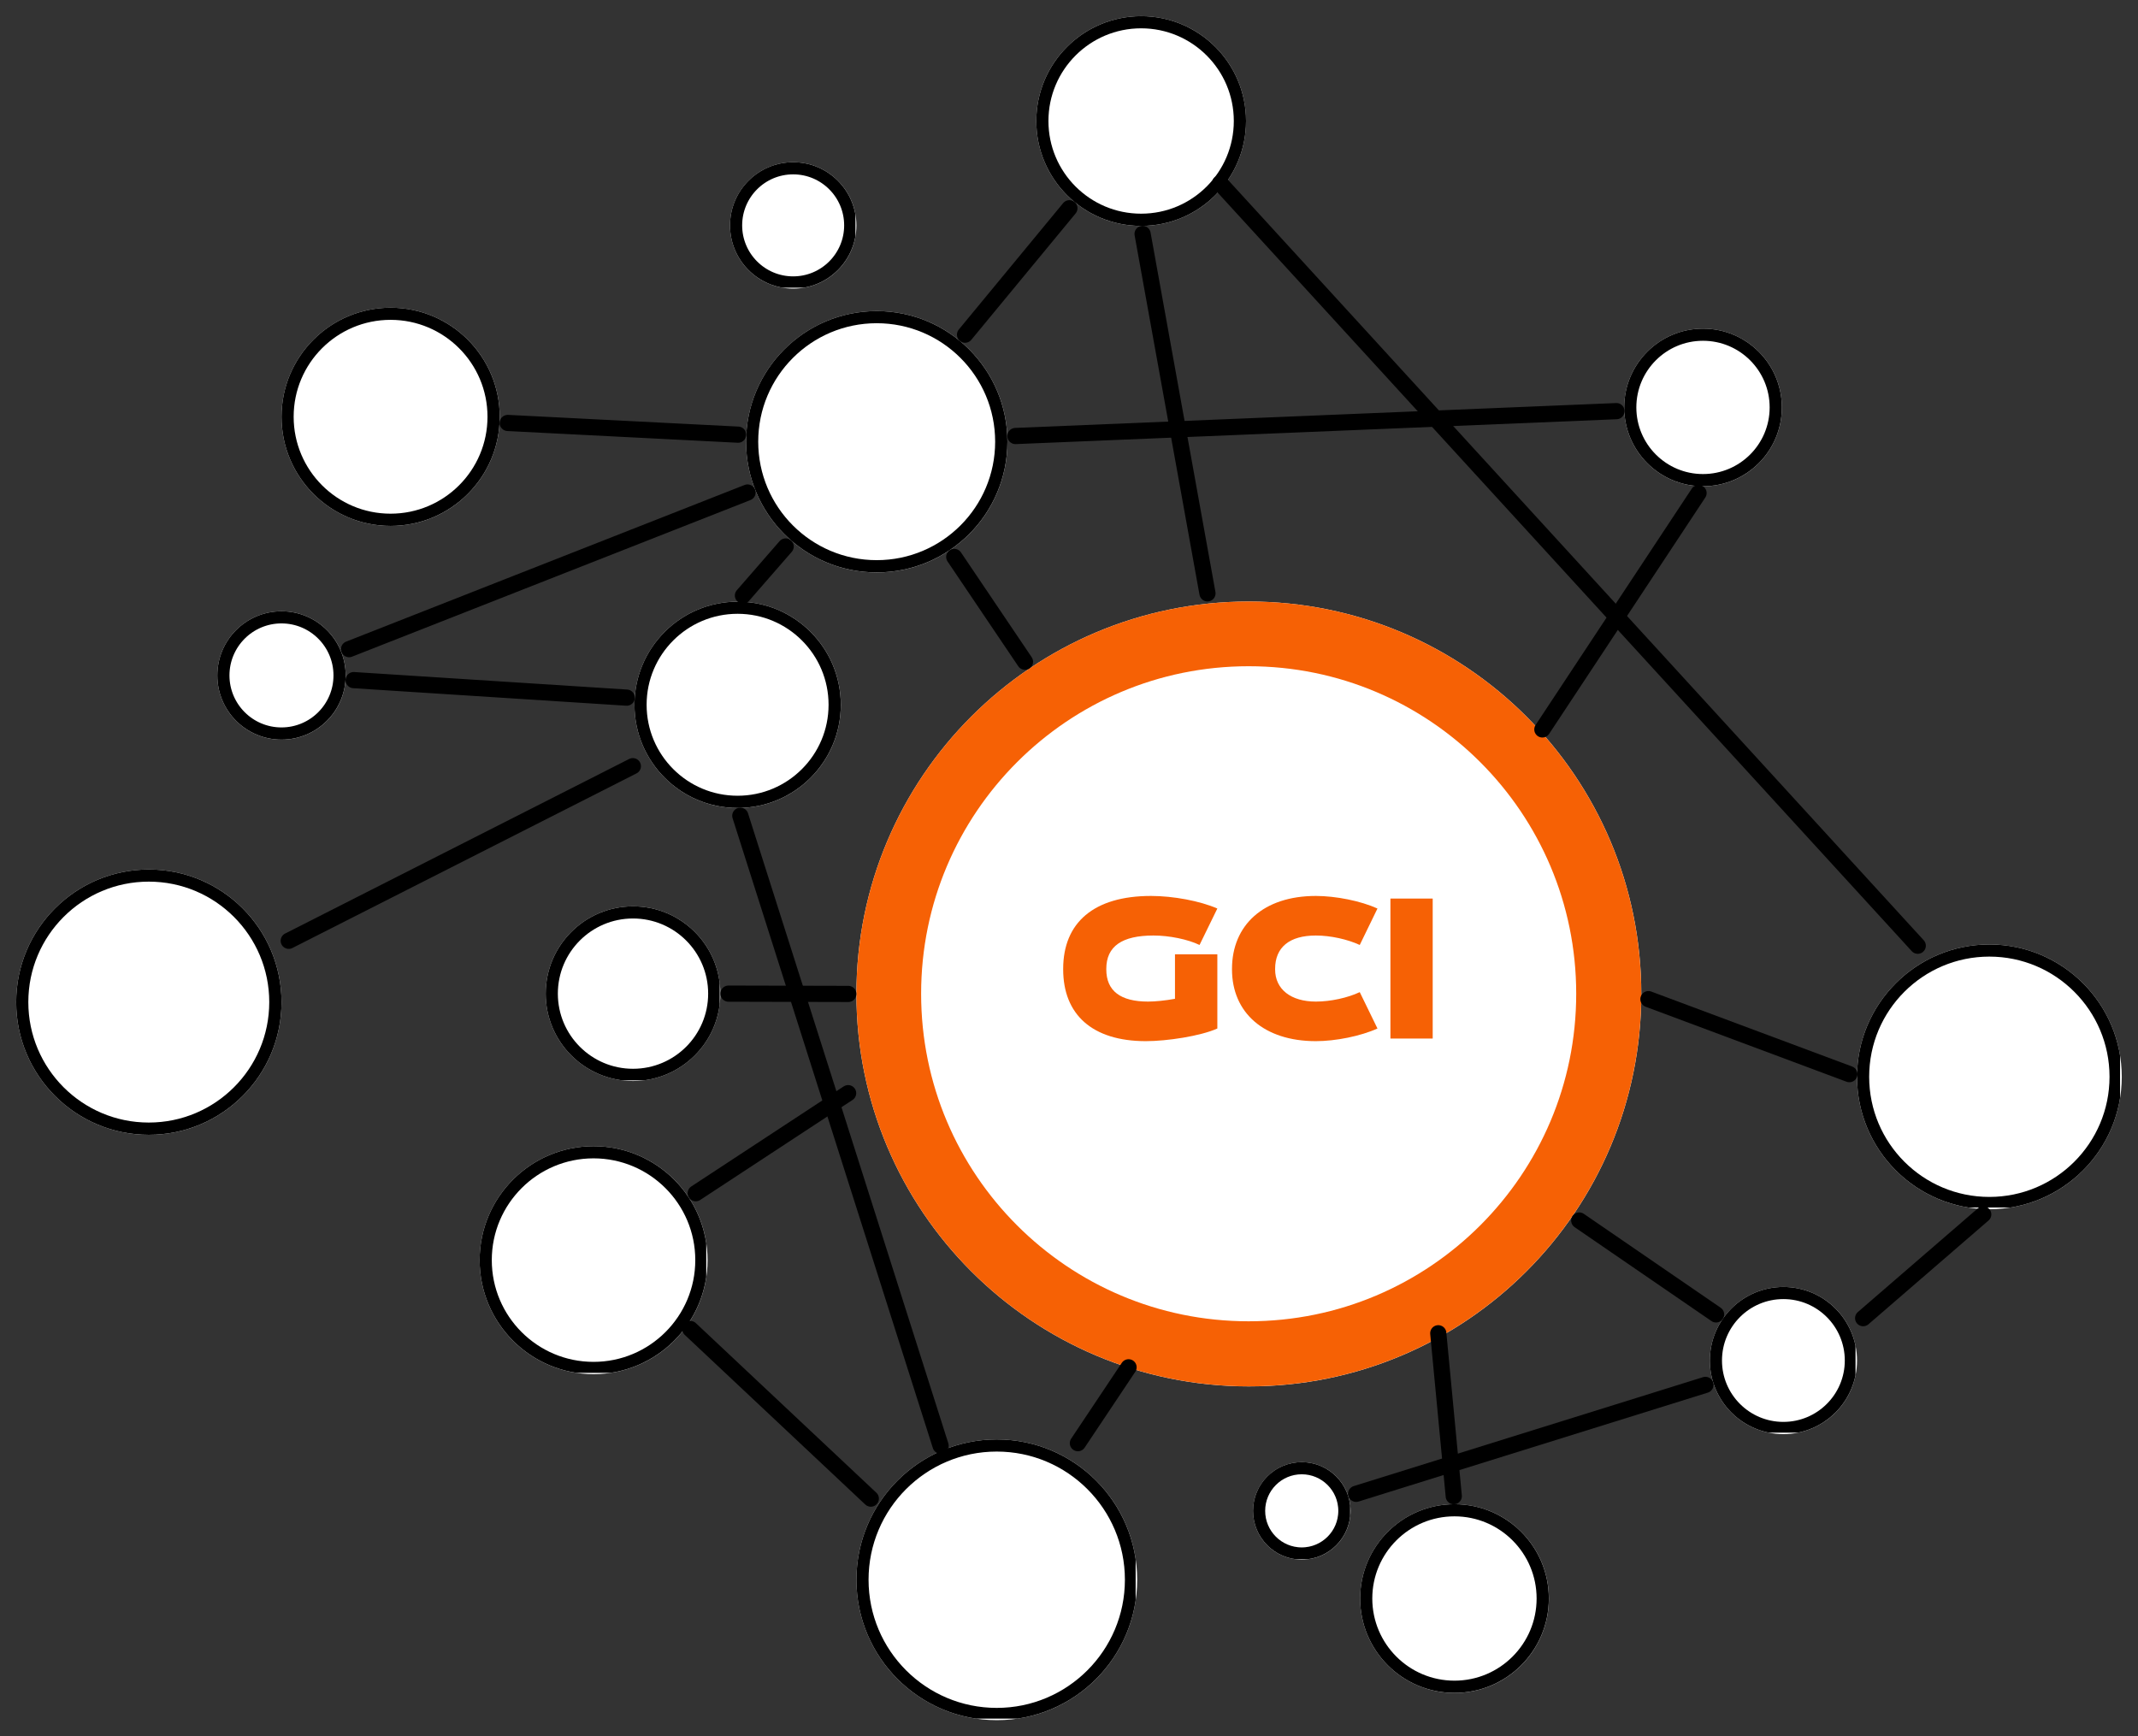
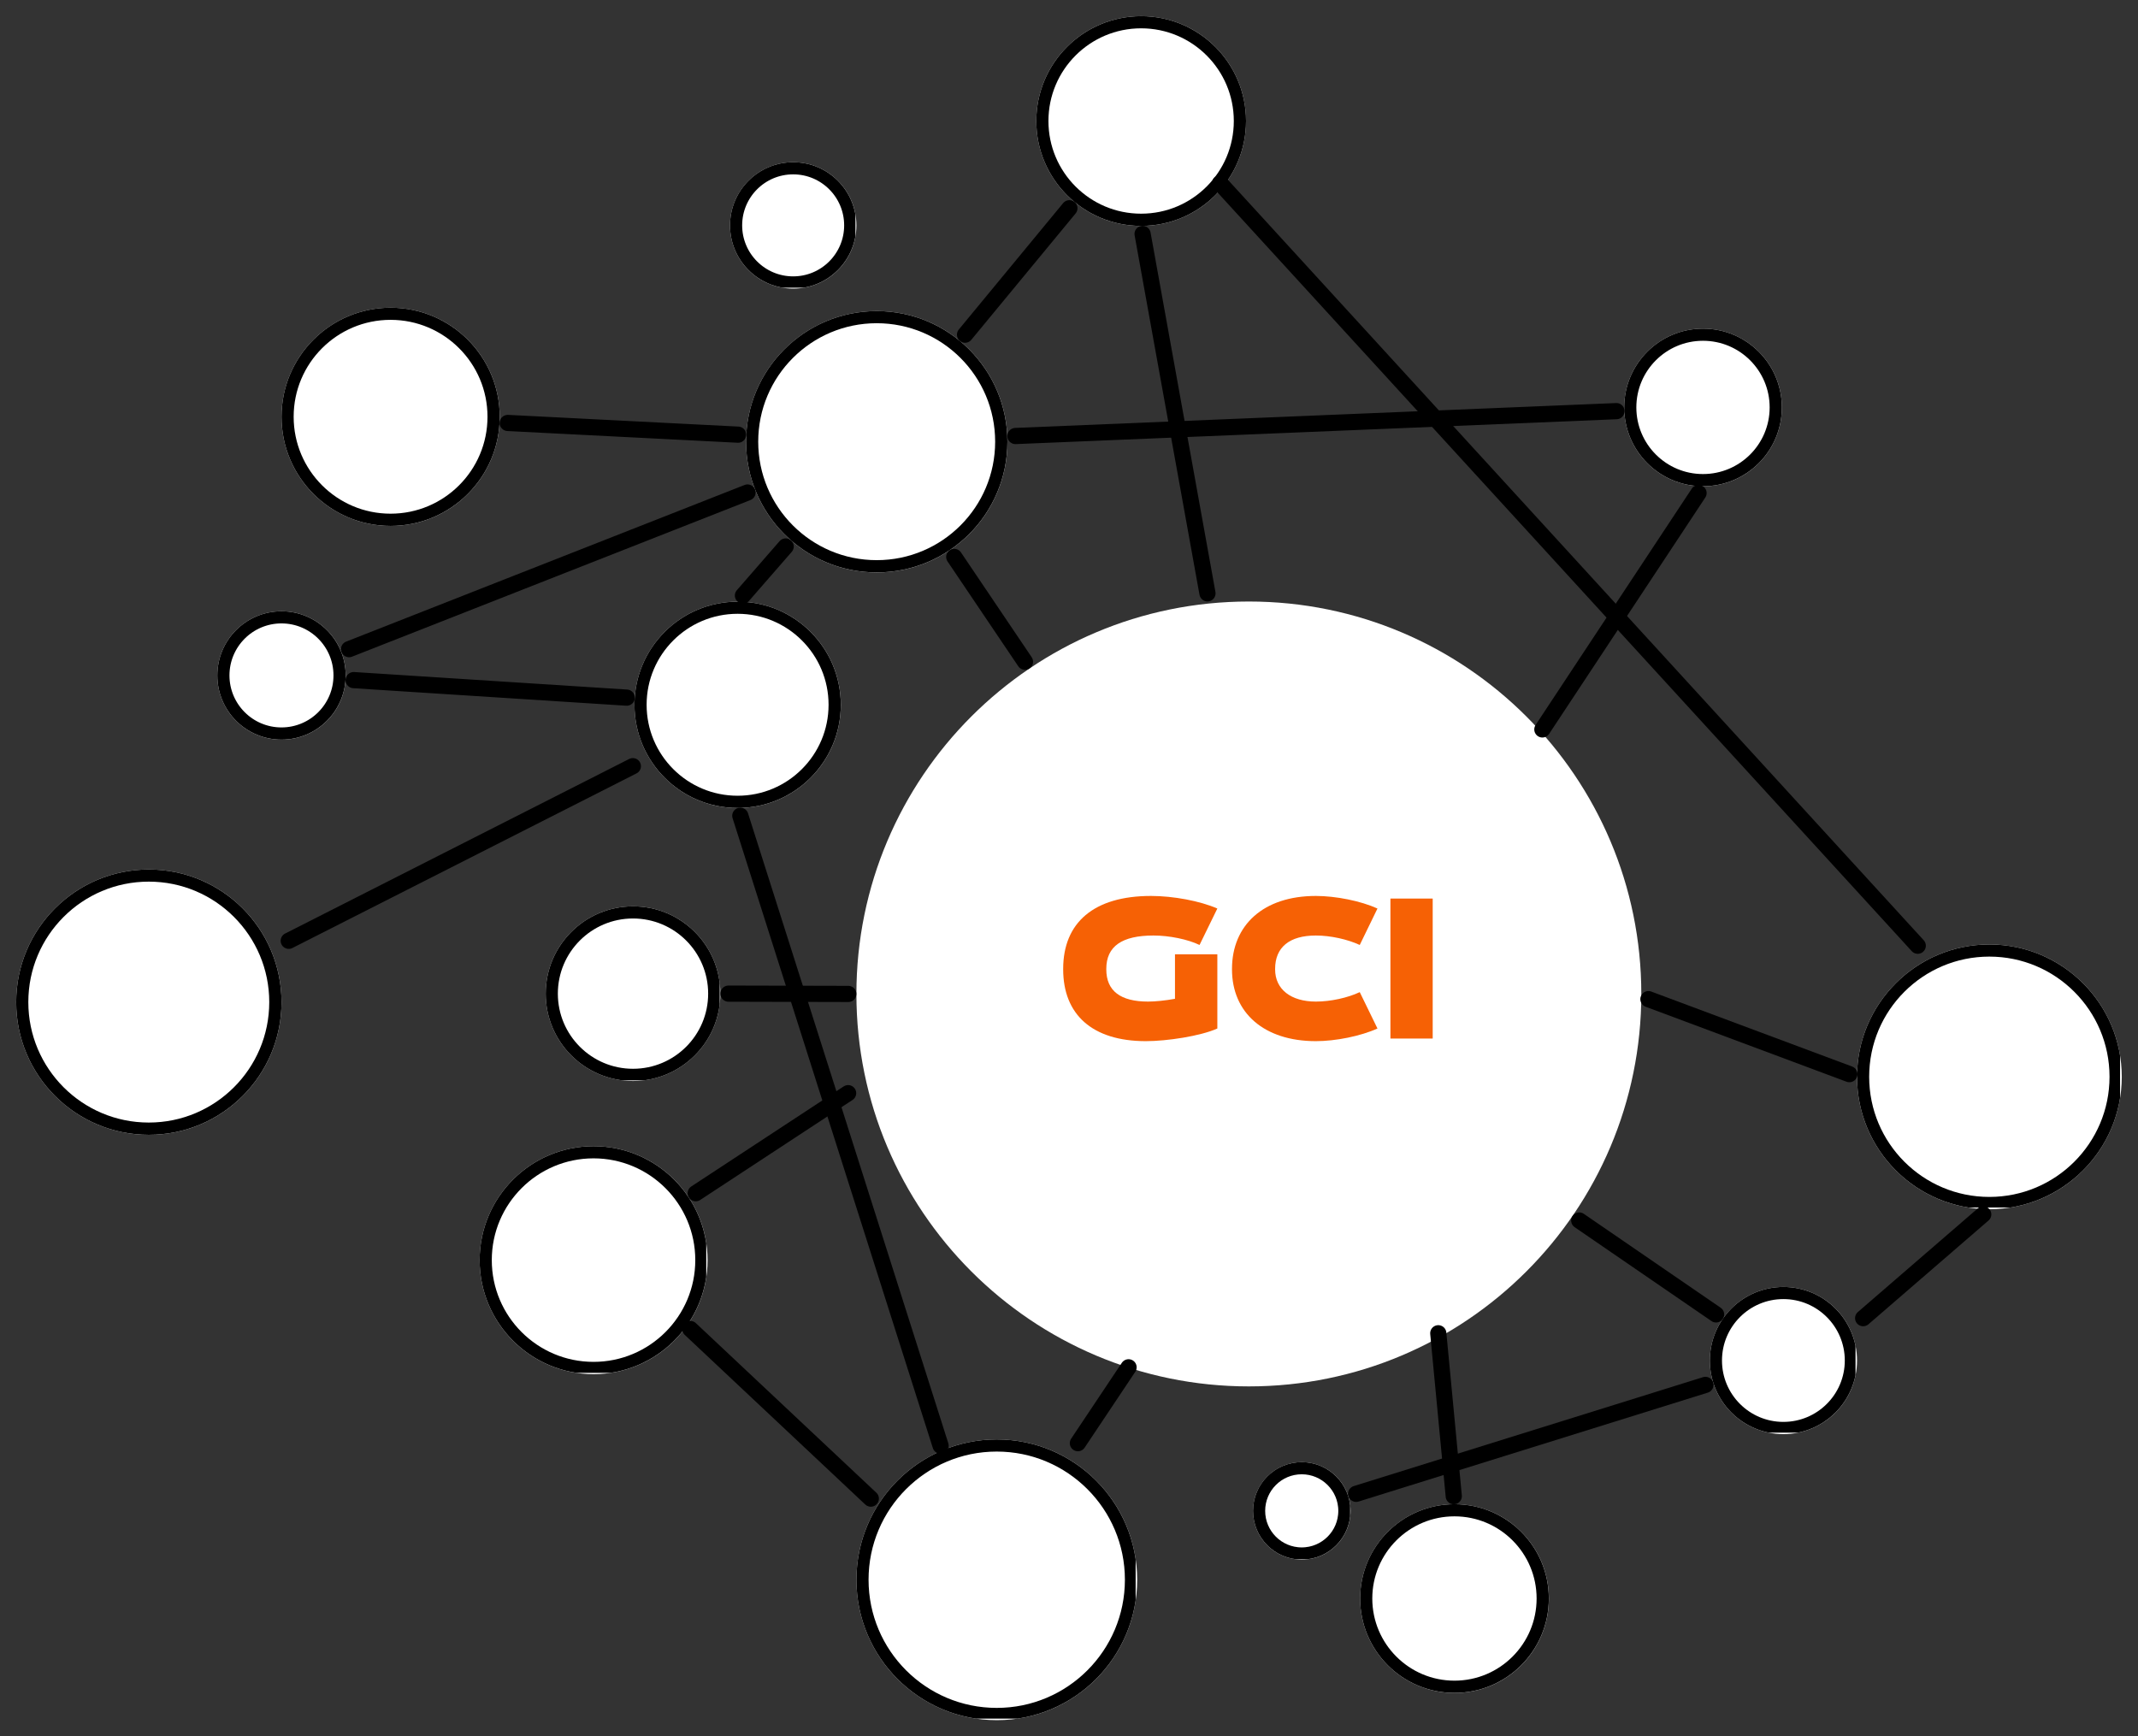
<svg xmlns="http://www.w3.org/2000/svg" zoomAndPan="magnify" preserveAspectRatio="xMidYMid meet" version="1.0" viewBox="76.85 102.03 395.9 321.54">
  <rect x="76.85" y="102.03" width="395.9" height="321.54" fill="#333333" stroke="none" />
  <defs>
    <g />
    <clipPath id="fc40fbc109">
      <path d="M 235.434 213.418 L 380.777 213.418 L 380.777 358.762 L 235.434 358.762 Z M 235.434 213.418 " clip-rule="nonzero" />
    </clipPath>
    <clipPath id="3417940ea8">
      <path d="M 308.105 213.418 C 267.973 213.418 235.434 245.953 235.434 286.09 C 235.434 326.227 267.973 358.762 308.105 358.762 C 348.242 358.762 380.777 326.227 380.777 286.09 C 380.777 245.953 348.242 213.418 308.105 213.418 Z M 308.105 213.418 " clip-rule="nonzero" />
    </clipPath>
    <clipPath id="501510daed">
      <path d="M 235.434 213.418 L 380.77 213.418 L 380.77 358.754 L 235.434 358.754 Z M 235.434 213.418 " clip-rule="nonzero" />
    </clipPath>
    <clipPath id="c0fc237824">
-       <path d="M 308.102 213.418 C 267.969 213.418 235.434 245.953 235.434 286.086 C 235.434 326.219 267.969 358.754 308.102 358.754 C 348.234 358.754 380.77 326.219 380.77 286.086 C 380.77 245.953 348.234 213.418 308.102 213.418 Z M 308.102 213.418 " clip-rule="nonzero" />
-     </clipPath>
+       </clipPath>
    <clipPath id="c62f3a3fb9">
      <path d="M 215.004 159.637 L 263.402 159.637 L 263.402 208.035 L 215.004 208.035 Z M 215.004 159.637 " clip-rule="nonzero" />
    </clipPath>
    <clipPath id="80caf725d4">
      <path d="M 239.203 159.637 C 225.84 159.637 215.004 170.473 215.004 183.836 C 215.004 197.203 225.84 208.035 239.203 208.035 C 252.57 208.035 263.402 197.203 263.402 183.836 C 263.402 170.473 252.57 159.637 239.203 159.637 Z M 239.203 159.637 " clip-rule="nonzero" />
    </clipPath>
    <clipPath id="fb7752d523">
      <path d="M 215.004 159.637 L 263.395 159.637 L 263.395 208.027 L 215.004 208.027 Z M 215.004 159.637 " clip-rule="nonzero" />
    </clipPath>
    <clipPath id="b5dbfce8d9">
      <path d="M 239.199 159.637 C 225.836 159.637 215.004 170.469 215.004 183.832 C 215.004 197.195 225.836 208.027 239.199 208.027 C 252.562 208.027 263.395 197.195 263.395 183.832 C 263.395 170.469 252.562 159.637 239.199 159.637 Z M 239.199 159.637 " clip-rule="nonzero" />
    </clipPath>
    <clipPath id="43868be60d">
      <path d="M 128.98 159.012 L 169.391 159.012 L 169.391 199.422 L 128.98 199.422 Z M 128.98 159.012 " clip-rule="nonzero" />
    </clipPath>
    <clipPath id="87e33c7d03">
      <path d="M 149.188 159.012 C 138.027 159.012 128.98 168.059 128.98 179.215 C 128.98 190.375 138.027 199.422 149.188 199.422 C 160.344 199.422 169.391 190.375 169.391 179.215 C 169.391 168.059 160.344 159.012 149.188 159.012 Z M 149.188 159.012 " clip-rule="nonzero" />
    </clipPath>
    <clipPath id="c24e5dc641">
      <path d="M 128.98 159.012 L 169.387 159.012 L 169.387 199.418 L 128.98 199.418 Z M 128.98 159.012 " clip-rule="nonzero" />
    </clipPath>
    <clipPath id="78aace22f4">
      <path d="M 149.184 159.012 C 138.027 159.012 128.98 168.055 128.98 179.215 C 128.98 190.371 138.027 199.418 149.184 199.418 C 160.34 199.418 169.387 190.371 169.387 179.215 C 169.387 168.055 160.34 159.012 149.184 159.012 Z M 149.184 159.012 " clip-rule="nonzero" />
    </clipPath>
    <clipPath id="bcce23cd11">
      <path d="M 117.094 215.227 L 140.867 215.227 L 140.867 239 L 117.094 239 Z M 117.094 215.227 " clip-rule="nonzero" />
    </clipPath>
    <clipPath id="51c429be1e">
      <path d="M 128.98 215.227 C 122.414 215.227 117.094 220.547 117.094 227.113 C 117.094 233.68 122.414 239 128.98 239 C 135.547 239 140.867 233.68 140.867 227.113 C 140.867 220.547 135.547 215.227 128.98 215.227 Z M 128.98 215.227 " clip-rule="nonzero" />
    </clipPath>
    <clipPath id="a825d71f05">
      <path d="M 117.094 215.227 L 140.859 215.227 L 140.859 238.992 L 117.094 238.992 Z M 117.094 215.227 " clip-rule="nonzero" />
    </clipPath>
    <clipPath id="538d8d14f3">
      <path d="M 128.977 215.227 C 122.414 215.227 117.094 220.547 117.094 227.109 C 117.094 233.672 122.414 238.992 128.977 238.992 C 135.539 238.992 140.859 233.672 140.859 227.109 C 140.859 220.547 135.539 215.227 128.977 215.227 Z M 128.977 215.227 " clip-rule="nonzero" />
    </clipPath>
    <clipPath id="23edf5138d">
      <path d="M 377.609 162.887 L 406.805 162.887 L 406.805 192.082 L 377.609 192.082 Z M 377.609 162.887 " clip-rule="nonzero" />
    </clipPath>
    <clipPath id="8f54fccf52">
      <path d="M 392.207 162.887 C 384.145 162.887 377.609 169.422 377.609 177.484 C 377.609 185.547 384.145 192.082 392.207 192.082 C 400.27 192.082 406.805 185.547 406.805 177.484 C 406.805 169.422 400.27 162.887 392.207 162.887 Z M 392.207 162.887 " clip-rule="nonzero" />
    </clipPath>
    <clipPath id="e705e5661a">
      <path d="M 377.609 162.887 L 406.801 162.887 L 406.801 192.074 L 377.609 192.074 Z M 377.609 162.887 " clip-rule="nonzero" />
    </clipPath>
    <clipPath id="98b2585061">
      <path d="M 392.203 162.887 C 384.145 162.887 377.609 169.422 377.609 177.48 C 377.609 185.543 384.145 192.074 392.203 192.074 C 400.266 192.074 406.801 185.543 406.801 177.48 C 406.801 169.422 400.266 162.887 392.203 162.887 Z M 392.203 162.887 " clip-rule="nonzero" />
    </clipPath>
    <clipPath id="79b4fd98e8">
      <path d="M 420.723 276.926 L 469.746 276.926 L 469.746 325.949 L 420.723 325.949 Z M 420.723 276.926 " clip-rule="nonzero" />
    </clipPath>
    <clipPath id="7d035d9d9e">
      <path d="M 445.234 276.926 C 431.695 276.926 420.723 287.898 420.723 301.438 C 420.723 314.977 431.695 325.949 445.234 325.949 C 458.773 325.949 469.746 314.977 469.746 301.438 C 469.746 287.898 458.773 276.926 445.234 276.926 Z M 445.234 276.926 " clip-rule="nonzero" />
    </clipPath>
    <clipPath id="62f8cd750c">
      <path d="M 420.723 276.926 L 469.43 276.926 L 469.43 325.633 L 420.723 325.633 Z M 420.723 276.926 " clip-rule="nonzero" />
    </clipPath>
    <clipPath id="869cbeff9b">
      <path d="M 445.234 276.926 C 431.695 276.926 420.723 287.898 420.723 301.438 C 420.723 314.973 431.695 325.945 445.234 325.945 C 458.77 325.945 469.746 314.973 469.746 301.438 C 469.746 287.898 458.77 276.926 445.234 276.926 Z M 445.234 276.926 " clip-rule="nonzero" />
    </clipPath>
    <clipPath id="82e9afaca1">
      <path d="M 165.668 314.285 L 207.875 314.285 L 207.875 356.496 L 165.668 356.496 Z M 165.668 314.285 " clip-rule="nonzero" />
    </clipPath>
    <clipPath id="5b954b2103">
      <path d="M 186.77 314.285 C 175.113 314.285 165.668 323.734 165.668 335.391 C 165.668 347.047 175.113 356.496 186.77 356.496 C 198.426 356.496 207.875 347.047 207.875 335.391 C 207.875 323.734 198.426 314.285 186.77 314.285 Z M 186.77 314.285 " clip-rule="nonzero" />
    </clipPath>
    <clipPath id="f2f3916a87">
      <path d="M 165.668 314.285 L 207.629 314.285 L 207.629 356.25 L 165.668 356.25 Z M 165.668 314.285 " clip-rule="nonzero" />
    </clipPath>
    <clipPath id="79984be396">
      <path d="M 186.766 314.285 C 175.113 314.285 165.668 323.734 165.668 335.387 C 165.668 347.039 175.113 356.484 186.766 356.484 C 198.418 356.484 207.863 347.039 207.863 335.387 C 207.863 323.734 198.418 314.285 186.766 314.285 Z M 186.766 314.285 " clip-rule="nonzero" />
    </clipPath>
    <clipPath id="2aef246526">
      <path d="M 194.34 213.445 L 232.551 213.445 L 232.551 251.656 L 194.34 251.656 Z M 194.34 213.445 " clip-rule="nonzero" />
    </clipPath>
    <clipPath id="a4bc9f65ce">
      <path d="M 213.445 213.445 C 202.891 213.445 194.34 222 194.34 232.551 C 194.34 243.102 202.891 251.656 213.445 251.656 C 223.996 251.656 232.551 243.102 232.551 232.551 C 232.551 222 223.996 213.445 213.445 213.445 Z M 213.445 213.445 " clip-rule="nonzero" />
    </clipPath>
    <clipPath id="bc798f5859">
      <path d="M 194.34 213.445 L 232.543 213.445 L 232.543 251.648 L 194.34 251.648 Z M 194.34 213.445 " clip-rule="nonzero" />
    </clipPath>
    <clipPath id="ee53c7033e">
      <path d="M 213.441 213.445 C 202.891 213.445 194.34 222 194.34 232.547 C 194.34 243.098 202.891 251.648 213.441 251.648 C 223.992 251.648 232.543 243.098 232.543 232.547 C 232.543 222 223.992 213.445 213.441 213.445 Z M 213.441 213.445 " clip-rule="nonzero" />
    </clipPath>
    <clipPath id="ae58347821">
      <path d="M 268.746 105.027 L 307.582 105.027 L 307.582 143.867 L 268.746 143.867 Z M 268.746 105.027 " clip-rule="nonzero" />
    </clipPath>
    <clipPath id="3b3cf10bb5">
      <path d="M 288.164 105.027 C 277.438 105.027 268.746 113.723 268.746 124.445 C 268.746 135.172 277.438 143.867 288.164 143.867 C 298.891 143.867 307.582 135.172 307.582 124.445 C 307.582 113.723 298.891 105.027 288.164 105.027 Z M 288.164 105.027 " clip-rule="nonzero" />
    </clipPath>
    <clipPath id="157535e2e4">
      <path d="M 268.746 105.027 L 307.582 105.027 L 307.582 143.863 L 268.746 143.863 Z M 268.746 105.027 " clip-rule="nonzero" />
    </clipPath>
    <clipPath id="3a3aca7787">
      <path d="M 288.164 105.027 C 277.438 105.027 268.746 113.723 268.746 124.445 C 268.746 135.172 277.438 143.863 288.164 143.863 C 298.887 143.863 307.582 135.172 307.582 124.445 C 307.582 113.723 298.887 105.027 288.164 105.027 Z M 288.164 105.027 " clip-rule="nonzero" />
    </clipPath>
    <clipPath id="b6d0fe02c9">
      <path d="M 393.469 340.348 L 420.723 340.348 L 420.723 367.602 L 393.469 367.602 Z M 393.469 340.348 " clip-rule="nonzero" />
    </clipPath>
    <clipPath id="7ab8bfb51e">
      <path d="M 407.094 340.348 C 399.57 340.348 393.469 346.449 393.469 353.977 C 393.469 361.5 399.57 367.602 407.094 367.602 C 414.621 367.602 420.723 361.5 420.723 353.977 C 420.723 346.449 414.621 340.348 407.094 340.348 Z M 407.094 340.348 " clip-rule="nonzero" />
    </clipPath>
    <clipPath id="284dde6cd2">
      <path d="M 393.469 340.348 L 420.445 340.348 L 420.445 367.324 L 393.469 367.324 Z M 393.469 340.348 " clip-rule="nonzero" />
    </clipPath>
    <clipPath id="a17eaef437">
      <path d="M 407.09 340.348 C 399.566 340.348 393.469 346.445 393.469 353.973 C 393.469 361.496 399.566 367.594 407.09 367.594 C 414.613 367.594 420.715 361.496 420.715 353.973 C 420.715 346.445 414.613 340.348 407.09 340.348 Z M 407.09 340.348 " clip-rule="nonzero" />
    </clipPath>
    <clipPath id="3790500ae8">
      <path d="M 308.879 372.789 L 326.934 372.789 L 326.934 390.844 L 308.879 390.844 Z M 308.879 372.789 " clip-rule="nonzero" />
    </clipPath>
    <clipPath id="2388390c3c">
      <path d="M 317.906 372.789 C 312.922 372.789 308.879 376.832 308.879 381.816 C 308.879 386.805 312.922 390.844 317.906 390.844 C 322.891 390.844 326.934 386.805 326.934 381.816 C 326.934 376.832 322.891 372.789 317.906 372.789 Z M 317.906 372.789 " clip-rule="nonzero" />
    </clipPath>
    <clipPath id="6105a34150">
      <path d="M 308.879 372.789 L 326.863 372.789 L 326.863 390.773 L 308.879 390.773 Z M 308.879 372.789 " clip-rule="nonzero" />
    </clipPath>
    <clipPath id="a56893444f">
      <path d="M 317.898 372.789 C 312.918 372.789 308.879 376.828 308.879 381.812 C 308.879 386.793 312.918 390.832 317.898 390.832 C 322.883 390.832 326.922 386.793 326.922 381.812 C 326.922 376.828 322.883 372.789 317.898 372.789 Z M 317.898 372.789 " clip-rule="nonzero" />
    </clipPath>
    <clipPath id="a27c7ca243">
      <path d="M 235.438 368.582 L 287.426 368.582 L 287.426 420.57 L 235.438 420.57 Z M 235.438 368.582 " clip-rule="nonzero" />
    </clipPath>
    <clipPath id="1b46e65049">
      <path d="M 261.434 368.582 C 247.074 368.582 235.438 380.219 235.438 394.574 C 235.438 408.934 247.074 420.57 261.434 420.57 C 275.789 420.57 287.426 408.934 287.426 394.574 C 287.426 380.219 275.789 368.582 261.434 368.582 Z M 261.434 368.582 " clip-rule="nonzero" />
    </clipPath>
    <clipPath id="a5cdc52cb2">
      <path d="M 235.438 368.582 L 287.141 368.582 L 287.141 420.285 L 235.438 420.285 Z M 235.438 368.582 " clip-rule="nonzero" />
    </clipPath>
    <clipPath id="44185348b9">
      <path d="M 261.43 368.582 C 247.074 368.582 235.438 380.219 235.438 394.574 C 235.438 408.93 247.074 420.566 261.43 420.566 C 275.785 420.566 287.422 408.93 287.422 394.574 C 287.422 380.219 275.785 368.582 261.43 368.582 Z M 261.43 368.582 " clip-rule="nonzero" />
    </clipPath>
    <clipPath id="1394c2479e">
-       <path d="M 177.902 269.867 L 210.242 269.867 L 210.242 302.207 L 177.902 302.207 Z M 177.902 269.867 " clip-rule="nonzero" />
+       <path d="M 177.902 269.867 L 210.242 269.867 L 210.242 302.207 L 177.902 302.207 M 177.902 269.867 " clip-rule="nonzero" />
    </clipPath>
    <clipPath id="1b2d877723">
      <path d="M 194.074 269.867 C 185.145 269.867 177.902 277.109 177.902 286.039 C 177.902 294.969 185.145 302.207 194.074 302.207 C 203.004 302.207 210.242 294.969 210.242 286.039 C 210.242 277.109 203.004 269.867 194.074 269.867 Z M 194.074 269.867 " clip-rule="nonzero" />
    </clipPath>
    <clipPath id="1d1092aca4">
      <path d="M 177.902 269.867 L 210.125 269.867 L 210.125 302.09 L 177.902 302.09 Z M 177.902 269.867 " clip-rule="nonzero" />
    </clipPath>
    <clipPath id="e975f146b2">
      <path d="M 194.074 269.867 C 185.145 269.867 177.902 277.105 177.902 286.039 C 177.902 294.969 185.145 302.207 194.074 302.207 C 203.004 302.207 210.242 294.969 210.242 286.039 C 210.242 277.105 203.004 269.867 194.074 269.867 Z M 194.074 269.867 " clip-rule="nonzero" />
    </clipPath>
    <clipPath id="9b8c6ab432">
      <path d="M 328.715 380.578 L 363.664 380.578 L 363.664 415.527 L 328.715 415.527 Z M 328.715 380.578 " clip-rule="nonzero" />
    </clipPath>
    <clipPath id="1b31c03973">
      <path d="M 346.191 380.578 C 336.539 380.578 328.715 388.402 328.715 398.055 C 328.715 407.703 336.539 415.527 346.191 415.527 C 355.84 415.527 363.664 407.703 363.664 398.055 C 363.664 388.402 355.84 380.578 346.191 380.578 Z M 346.191 380.578 " clip-rule="nonzero" />
    </clipPath>
    <clipPath id="982d8b1fb4">
      <path d="M 328.715 380.578 L 363.652 380.578 L 363.652 415.516 L 328.715 415.516 Z M 328.715 380.578 " clip-rule="nonzero" />
    </clipPath>
    <clipPath id="119acb4ef0">
      <path d="M 346.184 380.578 C 336.535 380.578 328.715 388.398 328.715 398.047 C 328.715 407.695 336.535 415.516 346.184 415.516 C 355.832 415.516 363.652 407.695 363.652 398.047 C 363.652 388.398 355.832 380.578 346.184 380.578 Z M 346.184 380.578 " clip-rule="nonzero" />
    </clipPath>
    <clipPath id="7a7d45560d">
      <path d="M 212.031 132.07 L 235.434 132.07 L 235.434 155.477 L 212.031 155.477 Z M 212.031 132.07 " clip-rule="nonzero" />
    </clipPath>
    <clipPath id="cd7358b498">
      <path d="M 223.734 132.07 C 217.27 132.07 212.031 137.312 212.031 143.773 C 212.031 150.238 217.27 155.477 223.734 155.477 C 230.195 155.477 235.434 150.238 235.434 143.773 C 235.434 137.312 230.195 132.07 223.734 132.07 Z M 223.734 132.07 " clip-rule="nonzero" />
    </clipPath>
    <clipPath id="60816a0144">
      <path d="M 212.031 132.07 L 235.258 132.07 L 235.258 155.301 L 212.031 155.301 Z M 212.031 132.07 " clip-rule="nonzero" />
    </clipPath>
    <clipPath id="47a2f653bd">
      <path d="M 223.727 132.07 C 217.266 132.07 212.031 137.309 212.031 143.77 C 212.031 150.227 217.266 155.465 223.727 155.465 C 230.188 155.465 235.422 150.227 235.422 143.77 C 235.422 137.309 230.188 132.07 223.727 132.07 Z M 223.727 132.07 " clip-rule="nonzero" />
    </clipPath>
    <clipPath id="1e65d17253">
      <path d="M 79.848 263.043 L 128.98 263.043 L 128.98 312.176 L 79.848 312.176 Z M 79.848 263.043 " clip-rule="nonzero" />
    </clipPath>
    <clipPath id="03cc99f175">
      <path d="M 104.414 263.043 C 90.848 263.043 79.848 274.043 79.848 287.609 C 79.848 301.18 90.848 312.176 104.414 312.176 C 117.98 312.176 128.98 301.18 128.98 287.609 C 128.98 274.043 117.98 263.043 104.414 263.043 Z M 104.414 263.043 " clip-rule="nonzero" />
    </clipPath>
    <clipPath id="ac4f93521d">
      <path d="M 79.848 263.043 L 128.977 263.043 L 128.977 312.172 L 79.848 312.172 Z M 79.848 263.043 " clip-rule="nonzero" />
    </clipPath>
    <clipPath id="a8b3f51872">
      <path d="M 104.41 263.043 C 90.848 263.043 79.848 274.043 79.848 287.609 C 79.848 301.176 90.848 312.172 104.41 312.172 C 117.977 312.172 128.977 301.176 128.977 287.609 C 128.977 274.043 117.977 263.043 104.41 263.043 Z M 104.41 263.043 " clip-rule="nonzero" />
    </clipPath>
  </defs>
  <g clip-path="url(#fc40fbc109)">
    <g clip-path="url(#3417940ea8)">
      <path fill="#ffffff" d="M 235.434 213.418 L 380.777 213.418 L 380.777 358.762 L 235.434 358.762 Z M 235.434 213.418 " fill-opacity="1" fill-rule="nonzero" />
    </g>
  </g>
  <g clip-path="url(#501510daed)">
    <g clip-path="url(#c0fc237824)">
      <path stroke-linecap="butt" transform="matrix(0.749, 0, 0, 0.749, 235.435, 213.418)" fill="none" stroke-linejoin="miter" d="M 96.975 -0 C 43.417 -0 -0.002 43.418 -0.002 96.977 C -0.002 150.535 43.417 193.953 96.975 193.953 C 150.533 193.953 193.952 150.535 193.952 96.977 C 193.952 43.418 150.533 -0 96.975 -0 Z M 96.975 -0 " stroke="#f66105" stroke-width="32" stroke-opacity="1" stroke-miterlimit="4" />
    </g>
  </g>
  <g fill="#f66105" fill-opacity="1">
    <g transform="translate(272.597, 294.346)">
      <g>
        <path d="M 21.828 -15.594 L 21.828 -7.359 C 20.047 -7.031 18.156 -6.844 16.844 -6.844 C 11.766 -6.844 9.109 -8.797 9.109 -12.812 L 9.109 -12.891 C 9.109 -17.109 12.047 -19.078 17.844 -19.078 C 20.781 -19.078 24.203 -18.375 26.375 -17.328 L 29.672 -24.078 C 26.438 -25.484 21.516 -26.406 17.391 -26.406 C 6.781 -26.406 1.125 -21.453 1.125 -12.891 L 1.125 -12.812 C 1.125 -4.469 6.484 0.484 16.438 0.484 C 20.328 0.484 26.562 -0.453 29.672 -1.859 L 29.672 -15.594 Z M 21.828 -15.594 " />
      </g>
    </g>
  </g>
  <g fill="#f66105" fill-opacity="1">
    <g transform="translate(303.858, 294.346)">
      <g>
        <path d="M 16.656 0.484 C 20.328 0.484 24.969 -0.453 28.062 -1.859 L 24.781 -8.594 C 22.562 -7.547 19.406 -6.844 16.656 -6.844 C 12.078 -6.844 9.109 -9.078 9.109 -12.812 L 9.109 -12.891 C 9.109 -16.906 11.766 -19.078 16.656 -19.078 C 19.375 -19.078 22.531 -18.375 24.781 -17.328 L 28.062 -24.078 C 24.969 -25.484 20.328 -26.406 16.656 -26.406 C 6.938 -26.406 1.125 -21 1.125 -12.891 L 1.125 -12.812 C 1.125 -4.766 7.062 0.484 16.656 0.484 Z M 16.656 0.484 " />
      </g>
    </g>
  </g>
  <g fill="#f66105" fill-opacity="1">
    <g transform="translate(332.881, 294.346)">
      <g>
        <path d="M 9.266 0 L 9.266 -25.922 L 1.438 -25.922 L 1.438 0 Z M 9.266 0 " />
      </g>
    </g>
  </g>
  <g clip-path="url(#c62f3a3fb9)">
    <g clip-path="url(#80caf725d4)">
      <path fill="#ffffff" d="M 215.004 159.637 L 263.402 159.637 L 263.402 208.035 L 215.004 208.035 Z M 215.004 159.637 " fill-opacity="1" fill-rule="nonzero" />
    </g>
  </g>
  <g clip-path="url(#fb7752d523)">
    <g clip-path="url(#b5dbfce8d9)">
      <path stroke-linecap="butt" transform="matrix(0.749, 0, 0, 0.749, 215.005, 159.636)" fill="none" stroke-linejoin="miter" d="M 32.288 0 C 14.455 0 -0.001 14.456 -0.001 32.29 C -0.001 50.123 14.455 64.579 32.288 64.579 C 50.122 64.579 64.577 50.123 64.577 32.29 C 64.577 14.456 50.122 0 32.288 0 Z M 32.288 0 " stroke="#000000" stroke-width="6" stroke-opacity="1" stroke-miterlimit="4" />
    </g>
  </g>
  <g clip-path="url(#43868be60d)">
    <g clip-path="url(#87e33c7d03)">
      <path fill="#ffffff" d="M 128.98 159.012 L 169.391 159.012 L 169.391 199.422 L 128.98 199.422 Z M 128.98 159.012 " fill-opacity="1" fill-rule="nonzero" />
    </g>
  </g>
  <g clip-path="url(#c24e5dc641)">
    <g clip-path="url(#78aace22f4)">
      <path stroke-linecap="butt" transform="matrix(0.749, 0, 0, 0.749, 128.981, 159.011)" fill="none" stroke-linejoin="miter" d="M 26.961 0.001 C 12.073 0.001 -0.001 12.069 -0.001 26.963 C -0.001 41.851 12.073 53.924 26.961 53.924 C 41.849 53.924 53.922 41.851 53.922 26.963 C 53.922 12.069 41.849 0.001 26.961 0.001 Z M 26.961 0.001 " stroke="#000000" stroke-width="6" stroke-opacity="1" stroke-miterlimit="4" />
    </g>
  </g>
  <g clip-path="url(#bcce23cd11)">
    <g clip-path="url(#51c429be1e)">
      <path fill="#ffffff" d="M 117.094 215.227 L 140.867 215.227 L 140.867 239 L 117.094 239 Z M 117.094 215.227 " fill-opacity="1" fill-rule="nonzero" />
    </g>
  </g>
  <g clip-path="url(#a825d71f05)">
    <g clip-path="url(#538d8d14f3)">
      <path stroke-linecap="butt" transform="matrix(0.749, 0, 0, 0.749, 117.093, 215.226)" fill="none" stroke-linejoin="miter" d="M 15.859 0 C 7.101 0 0.001 7.101 0.001 15.858 C 0.001 24.616 7.101 31.716 15.859 31.716 C 24.616 31.716 31.717 24.616 31.717 15.858 C 31.717 7.101 24.616 0 15.859 0 Z M 15.859 0 " stroke="#000000" stroke-width="6" stroke-opacity="1" stroke-miterlimit="4" />
    </g>
  </g>
  <g clip-path="url(#23edf5138d)">
    <g clip-path="url(#8f54fccf52)">
      <path fill="#ffffff" d="M 377.609 162.887 L 406.805 162.887 L 406.805 192.082 L 377.609 192.082 Z M 377.609 162.887 " fill-opacity="1" fill-rule="nonzero" />
    </g>
  </g>
  <g clip-path="url(#e705e5661a)">
    <g clip-path="url(#98b2585061)">
      <path stroke-linecap="butt" transform="matrix(0.749, 0, 0, 0.749, 377.611, 162.887)" fill="none" stroke-linejoin="miter" d="M 19.474 -0 C 8.72 -0 -0.002 8.721 -0.002 19.475 C -0.002 30.235 8.72 38.951 19.474 38.951 C 30.234 38.951 38.955 30.235 38.955 19.475 C 38.955 8.721 30.234 -0 19.474 -0 Z M 19.474 -0 " stroke="#000000" stroke-width="6" stroke-opacity="1" stroke-miterlimit="4" />
    </g>
  </g>
  <g clip-path="url(#79b4fd98e8)">
    <g clip-path="url(#7d035d9d9e)">
      <path fill="#ffffff" d="M 420.723 276.926 L 469.746 276.926 L 469.746 325.949 L 420.723 325.949 Z M 420.723 276.926 " fill-opacity="1" fill-rule="nonzero" />
    </g>
  </g>
  <g clip-path="url(#62f8cd750c)">
    <g clip-path="url(#869cbeff9b)">
      <path stroke-linecap="butt" transform="matrix(0.749, 0, 0, 0.749, 420.722, 276.924)" fill="none" stroke-linejoin="miter" d="M 32.713 0.002 C 14.644 0.002 0.001 14.645 0.001 32.713 C 0.001 50.776 14.644 65.419 32.713 65.419 C 50.775 65.419 65.424 50.776 65.424 32.713 C 65.424 14.645 50.775 0.002 32.713 0.002 Z M 32.713 0.002 " stroke="#000000" stroke-width="6" stroke-opacity="1" stroke-miterlimit="4" />
    </g>
  </g>
  <g clip-path="url(#82e9afaca1)">
    <g clip-path="url(#5b954b2103)">
      <path fill="#ffffff" d="M 165.668 314.285 L 207.875 314.285 L 207.875 356.496 L 165.668 356.496 Z M 165.668 314.285 " fill-opacity="1" fill-rule="nonzero" />
    </g>
  </g>
  <g clip-path="url(#f2f3916a87)">
    <g clip-path="url(#79984be396)">
      <path stroke-linecap="butt" transform="matrix(0.749, 0, 0, 0.749, 165.666, 314.287)" fill="none" stroke-linejoin="miter" d="M 28.158 -0.002 C 12.607 -0.002 0.003 12.608 0.003 28.158 C 0.003 43.708 12.607 56.313 28.158 56.313 C 43.708 56.313 56.313 43.708 56.313 28.158 C 56.313 12.608 43.708 -0.002 28.158 -0.002 Z M 28.158 -0.002 " stroke="#000000" stroke-width="6" stroke-opacity="1" stroke-miterlimit="4" />
    </g>
  </g>
  <g clip-path="url(#2aef246526)">
    <g clip-path="url(#a4bc9f65ce)">
      <path fill="#ffffff" d="M 194.34 213.445 L 232.551 213.445 L 232.551 251.656 L 194.34 251.656 Z M 194.34 213.445 " fill-opacity="1" fill-rule="nonzero" />
    </g>
  </g>
  <g clip-path="url(#bc798f5859)">
    <g clip-path="url(#ee53c7033e)">
      <path stroke-linecap="butt" transform="matrix(0.749, 0, 0, 0.749, 194.338, 213.446)" fill="none" stroke-linejoin="miter" d="M 25.493 -0.001 C 11.413 -0.001 0.002 11.416 0.002 25.491 C 0.002 39.571 11.413 50.982 25.493 50.982 C 39.574 50.982 50.985 39.571 50.985 25.491 C 50.985 11.416 39.574 -0.001 25.493 -0.001 Z M 25.493 -0.001 " stroke="#000000" stroke-width="6" stroke-opacity="1" stroke-miterlimit="4" />
    </g>
  </g>
  <g clip-path="url(#ae58347821)">
    <g clip-path="url(#3b3cf10bb5)">
      <path fill="#ffffff" d="M 268.746 105.027 L 307.582 105.027 L 307.582 143.867 L 268.746 143.867 Z M 268.746 105.027 " fill-opacity="1" fill-rule="nonzero" />
    </g>
  </g>
  <g clip-path="url(#157535e2e4)">
    <g clip-path="url(#3a3aca7787)">
      <path stroke-linecap="butt" transform="matrix(0.749, 0, 0, 0.749, 268.745, 105.028)" fill="none" stroke-linejoin="miter" d="M 25.915 -0.001 C 11.6 -0.001 0.001 11.604 0.001 25.913 C 0.001 40.228 11.6 51.827 25.915 51.827 C 40.225 51.827 51.829 40.228 51.829 25.913 C 51.829 11.604 40.225 -0.001 25.915 -0.001 Z M 25.915 -0.001 " stroke="#000000" stroke-width="6" stroke-opacity="1" stroke-miterlimit="4" />
    </g>
  </g>
  <g clip-path="url(#b6d0fe02c9)">
    <g clip-path="url(#7ab8bfb51e)">
      <path fill="#ffffff" d="M 393.469 340.348 L 420.723 340.348 L 420.723 367.602 L 393.469 367.602 Z M 393.469 340.348 " fill-opacity="1" fill-rule="nonzero" />
    </g>
  </g>
  <g clip-path="url(#284dde6cd2)">
    <g clip-path="url(#a17eaef437)">
      <path stroke-linecap="butt" transform="matrix(0.749, 0, 0, 0.749, 393.468, 340.348)" fill="none" stroke-linejoin="miter" d="M 18.179 -0.001 C 8.138 -0.001 0.001 8.137 0.001 18.182 C 0.001 28.222 8.138 36.36 18.179 36.36 C 28.219 36.36 36.362 28.222 36.362 18.182 C 36.362 8.137 28.219 -0.001 18.179 -0.001 Z M 18.179 -0.001 " stroke="#000000" stroke-width="6" stroke-opacity="1" stroke-miterlimit="4" />
    </g>
  </g>
  <g clip-path="url(#3790500ae8)">
    <g clip-path="url(#2388390c3c)">
      <path fill="#ffffff" d="M 308.879 372.789 L 326.934 372.789 L 326.934 390.844 L 308.879 390.844 Z M 308.879 372.789 " fill-opacity="1" fill-rule="nonzero" />
    </g>
  </g>
  <g clip-path="url(#6105a34150)">
    <g clip-path="url(#a56893444f)">
      <path stroke-linecap="butt" transform="matrix(0.749, 0, 0, 0.749, 308.879, 372.791)" fill="none" stroke-linejoin="miter" d="M 12.037 -0.002 C 5.39 -0.002 -0 5.388 -0 12.04 C -0 18.686 5.39 24.077 12.037 24.077 C 18.688 24.077 24.079 18.686 24.079 12.04 C 24.079 5.388 18.688 -0.002 12.037 -0.002 Z M 12.037 -0.002 " stroke="#000000" stroke-width="6" stroke-opacity="1" stroke-miterlimit="4" />
    </g>
  </g>
  <path stroke-linecap="round" transform="matrix(-0.748, -0.038, 0.038, -0.748, 214.948, 184.092)" fill="none" stroke-linejoin="miter" d="M 2.001 1.999 L 59.028 2 " stroke="#000000" stroke-width="4" stroke-opacity="1" stroke-miterlimit="4" />
  <path stroke-linecap="round" transform="matrix(-0.697, 0.274, -0.274, -0.697, 217.212, 194.08)" fill="none" stroke-linejoin="miter" d="M 1.999 2.002 L 107.854 1.999 " stroke="#000000" stroke-width="4" stroke-opacity="1" stroke-miterlimit="4" />
  <path stroke-linecap="round" transform="matrix(0.749, -0.031, 0.031, 0.749, 263.322, 181.335)" fill="none" stroke-linejoin="miter" d="M 2.002 1.999 L 150.585 2.001 " stroke="#000000" stroke-width="4" stroke-opacity="1" stroke-miterlimit="4" />
  <path stroke-linecap="round" transform="matrix(-0.492, 0.565, -0.565, -0.492, 224.449, 203.078)" fill="none" stroke-linejoin="miter" d="M 2.001 1.998 L 18.081 2 " stroke="#000000" stroke-width="4" stroke-opacity="1" stroke-miterlimit="4" />
  <path stroke-linecap="round" transform="matrix(-0.626, 0.411, -0.411, -0.626, 235.974, 304.89)" fill="none" stroke-linejoin="miter" d="M 2.002 1.998 L 47.076 1.998 " stroke="#000000" stroke-width="4" stroke-opacity="1" stroke-miterlimit="4" />
  <path stroke-linecap="round" transform="matrix(0.748, 0.048, -0.048, 0.748, 140.941, 226.382)" fill="none" stroke-linejoin="miter" d="M 1.999 1.998 L 69.59 1.998 " stroke="#000000" stroke-width="4" stroke-opacity="1" stroke-miterlimit="4" />
  <path stroke-linecap="round" transform="matrix(0.477, -0.578, 0.578, 0.477, 253.441, 164.209)" fill="none" stroke-linejoin="miter" d="M 2.001 1.998 L 42.506 2.001 " stroke="#000000" stroke-width="4" stroke-opacity="1" stroke-miterlimit="4" />
  <path stroke-linecap="round" transform="matrix(0.618, 0.424, -0.424, 0.618, 368.893, 325.96)" fill="none" stroke-linejoin="miter" d="M 2 1.999 L 43.006 2.001 " stroke="#000000" stroke-width="4" stroke-opacity="1" stroke-miterlimit="4" />
  <path stroke-linecap="round" transform="matrix(-0.715, 0.223, -0.223, -0.715, 394.521, 359.469)" fill="none" stroke-linejoin="miter" d="M 1.999 2 L 92.45 2.003 " stroke="#000000" stroke-width="4" stroke-opacity="1" stroke-miterlimit="4" />
  <path stroke-linecap="round" transform="matrix(-0.419, -0.621, 0.621, -0.419, 266.245, 226.652)" fill="none" stroke-linejoin="miter" d="M 2.003 1.999 L 33.256 2.001 " stroke="#000000" stroke-width="4" stroke-opacity="1" stroke-miterlimit="4" />
  <g clip-path="url(#a27c7ca243)">
    <g clip-path="url(#1b46e65049)">
      <path fill="#ffffff" d="M 235.438 368.582 L 287.426 368.582 L 287.426 420.57 L 235.438 420.57 Z M 235.438 368.582 " fill-opacity="1" fill-rule="nonzero" />
    </g>
  </g>
  <g clip-path="url(#a5cdc52cb2)">
    <g clip-path="url(#44185348b9)">
      <path stroke-linecap="butt" transform="matrix(0.749, 0, 0, 0.749, 235.438, 368.582)" fill="none" stroke-linejoin="miter" d="M 34.686 0 C 15.529 0 -0.001 15.53 -0.001 34.687 C -0.001 53.845 15.529 69.374 34.686 69.374 C 53.844 69.374 69.374 53.845 69.374 34.687 C 69.374 15.53 53.844 0 34.686 0 Z M 34.686 0 " stroke="#000000" stroke-width="6" stroke-opacity="1" stroke-miterlimit="4" />
    </g>
  </g>
  <path stroke-linecap="round" transform="matrix(0.546, 0.513, -0.513, 0.546, 204.612, 346.02)" fill="none" stroke-linejoin="miter" d="M 2 1.998 L 63.216 2.003 " stroke="#000000" stroke-width="4" stroke-opacity="1" stroke-miterlimit="4" />
  <path stroke-linecap="round" transform="matrix(0.702, 0.262, -0.262, 0.702, 381.216, 285.124)" fill="none" stroke-linejoin="miter" d="M 1.999 1.999 L 55.002 2 " stroke="#000000" stroke-width="4" stroke-opacity="1" stroke-miterlimit="4" />
  <path stroke-linecap="round" transform="matrix(0.567, -0.49, 0.49, 0.567, 419.742, 345.972)" fill="none" stroke-linejoin="miter" d="M 2.002 1.998 L 41.213 1.998 " stroke="#000000" stroke-width="4" stroke-opacity="1" stroke-miterlimit="4" />
  <g clip-path="url(#1394c2479e)">
    <g clip-path="url(#1b2d877723)">
      <path fill="#ffffff" d="M 177.902 269.867 L 210.242 269.867 L 210.242 302.207 L 177.902 302.207 Z M 177.902 269.867 " fill-opacity="1" fill-rule="nonzero" />
    </g>
  </g>
  <g clip-path="url(#1d1092aca4)">
    <g clip-path="url(#e975f146b2)">
      <path stroke-linecap="butt" transform="matrix(0.749, 0, 0, 0.749, 177.904, 269.868)" fill="none" stroke-linejoin="miter" d="M 21.58 -0.001 C 9.663 -0.001 -0.002 9.659 -0.002 21.581 C -0.002 33.497 9.663 43.157 21.58 43.157 C 33.497 43.157 43.157 33.497 43.157 21.581 C 43.157 9.659 33.497 -0.001 21.58 -0.001 Z M 21.58 -0.001 " stroke="#000000" stroke-width="6" stroke-opacity="1" stroke-miterlimit="4" />
    </g>
  </g>
  <g clip-path="url(#9b8c6ab432)">
    <g clip-path="url(#1b31c03973)">
      <path fill="#ffffff" d="M 328.715 380.578 L 363.664 380.578 L 363.664 415.527 L 328.715 415.527 Z M 328.715 380.578 " fill-opacity="1" fill-rule="nonzero" />
    </g>
  </g>
  <g clip-path="url(#982d8b1fb4)">
    <g clip-path="url(#119acb4ef0)">
      <path stroke-linecap="butt" transform="matrix(0.749, 0, 0, 0.749, 328.715, 380.578)" fill="none" stroke-linejoin="miter" d="M 23.312 -0 C 10.436 -0 -0.001 10.436 -0.001 23.312 C -0.001 36.188 10.436 46.625 23.312 46.625 C 36.188 46.625 46.624 36.188 46.624 23.312 C 46.624 10.436 36.188 -0 23.312 -0 Z M 23.312 -0 " stroke="#000000" stroke-width="6" stroke-opacity="1" stroke-miterlimit="4" />
    </g>
  </g>
  <path stroke-linecap="round" transform="matrix(-0.749, -0.002, 0.002, -0.749, 235.425, 287.589)" fill="none" stroke-linejoin="miter" d="M 2 2.002 L 31.62 1.997 " stroke="#000000" stroke-width="4" stroke-opacity="1" stroke-miterlimit="4" />
  <path stroke-linecap="round" transform="matrix(0.071, 0.746, -0.746, 0.071, 344.528, 347.288)" fill="none" stroke-linejoin="miter" d="M 2.001 1.998 L 42.437 2.001 " stroke="#000000" stroke-width="4" stroke-opacity="1" stroke-miterlimit="4" />
  <path stroke-linecap="round" transform="matrix(0.133, 0.737, -0.737, 0.133, 289.635, 143.606)" fill="none" stroke-linejoin="miter" d="M 2.002 2 L 92.312 1.998 " stroke="#000000" stroke-width="4" stroke-opacity="1" stroke-miterlimit="4" />
  <path stroke-linecap="round" transform="matrix(-0.413, 0.625, -0.625, -0.413, 393.451, 192.912)" fill="none" stroke-linejoin="miter" d="M 1.999 2 L 72.029 1.999 " stroke="#000000" stroke-width="4" stroke-opacity="1" stroke-miterlimit="4" />
  <path stroke-linecap="round" transform="matrix(-0.506, -0.553, 0.553, -0.506, 431.872, 279.272)" fill="none" stroke-linejoin="miter" d="M 2 1.997 L 257.329 1.998 " stroke="#000000" stroke-width="4" stroke-opacity="1" stroke-miterlimit="4" />
  <path stroke-linecap="round" transform="matrix(-0.416, 0.623, -0.623, -0.416, 287.908, 354.81)" fill="none" stroke-linejoin="miter" d="M 2.003 2.001 L 24.555 2.002 " stroke="#000000" stroke-width="4" stroke-opacity="1" stroke-miterlimit="4" />
  <path stroke-linecap="round" transform="matrix(0.668, -0.339, 0.339, 0.668, 128.302, 275.587)" fill="none" stroke-linejoin="miter" d="M 2.001 1.998 L 97.386 2.003 " stroke="#000000" stroke-width="4" stroke-opacity="1" stroke-miterlimit="4" />
  <path stroke-linecap="round" transform="matrix(-0.227, -0.714, 0.714, -0.227, 250.045, 371.616)" fill="none" stroke-linejoin="miter" d="M 1.999 2.001 L 165.368 2 " stroke="#000000" stroke-width="4" stroke-opacity="1" stroke-miterlimit="4" />
  <g clip-path="url(#7a7d45560d)">
    <g clip-path="url(#cd7358b498)">
      <path fill="#ffffff" d="M 212.031 132.07 L 235.434 132.07 L 235.434 155.477 L 212.031 155.477 Z M 212.031 132.07 " fill-opacity="1" fill-rule="nonzero" />
    </g>
  </g>
  <g clip-path="url(#60816a0144)">
    <g clip-path="url(#47a2f653bd)">
      <path stroke-linecap="butt" transform="matrix(0.749, 0, 0, 0.749, 212.03, 132.072)" fill="none" stroke-linejoin="miter" d="M 15.609 -0.002 C 6.987 -0.002 0.002 6.988 0.002 15.611 C 0.002 24.228 6.987 31.218 15.609 31.218 C 24.232 31.218 31.217 24.228 31.217 15.611 C 31.217 6.988 24.232 -0.002 15.609 -0.002 Z M 15.609 -0.002 " stroke="#000000" stroke-width="6" stroke-opacity="1" stroke-miterlimit="4" />
    </g>
  </g>
  <g clip-path="url(#1e65d17253)">
    <g clip-path="url(#03cc99f175)">
      <path fill="#ffffff" d="M 79.848 263.043 L 128.98 263.043 L 128.98 312.176 L 79.848 312.176 Z M 79.848 263.043 " fill-opacity="1" fill-rule="nonzero" />
    </g>
  </g>
  <g clip-path="url(#ac4f93521d)">
    <g clip-path="url(#a8b3f51872)">
      <path stroke-linecap="butt" transform="matrix(0.749, 0, 0, 0.749, 79.848, 263.044)" fill="none" stroke-linejoin="miter" d="M 32.779 -0.002 C 14.679 -0.002 -0 14.678 -0 32.783 C -0 50.887 14.679 65.562 32.779 65.562 C 50.883 65.562 65.563 50.887 65.563 32.783 C 65.563 14.678 50.883 -0.002 32.779 -0.002 Z M 32.779 -0.002 " stroke="#000000" stroke-width="6" stroke-opacity="1" stroke-miterlimit="4" />
    </g>
  </g>
</svg>